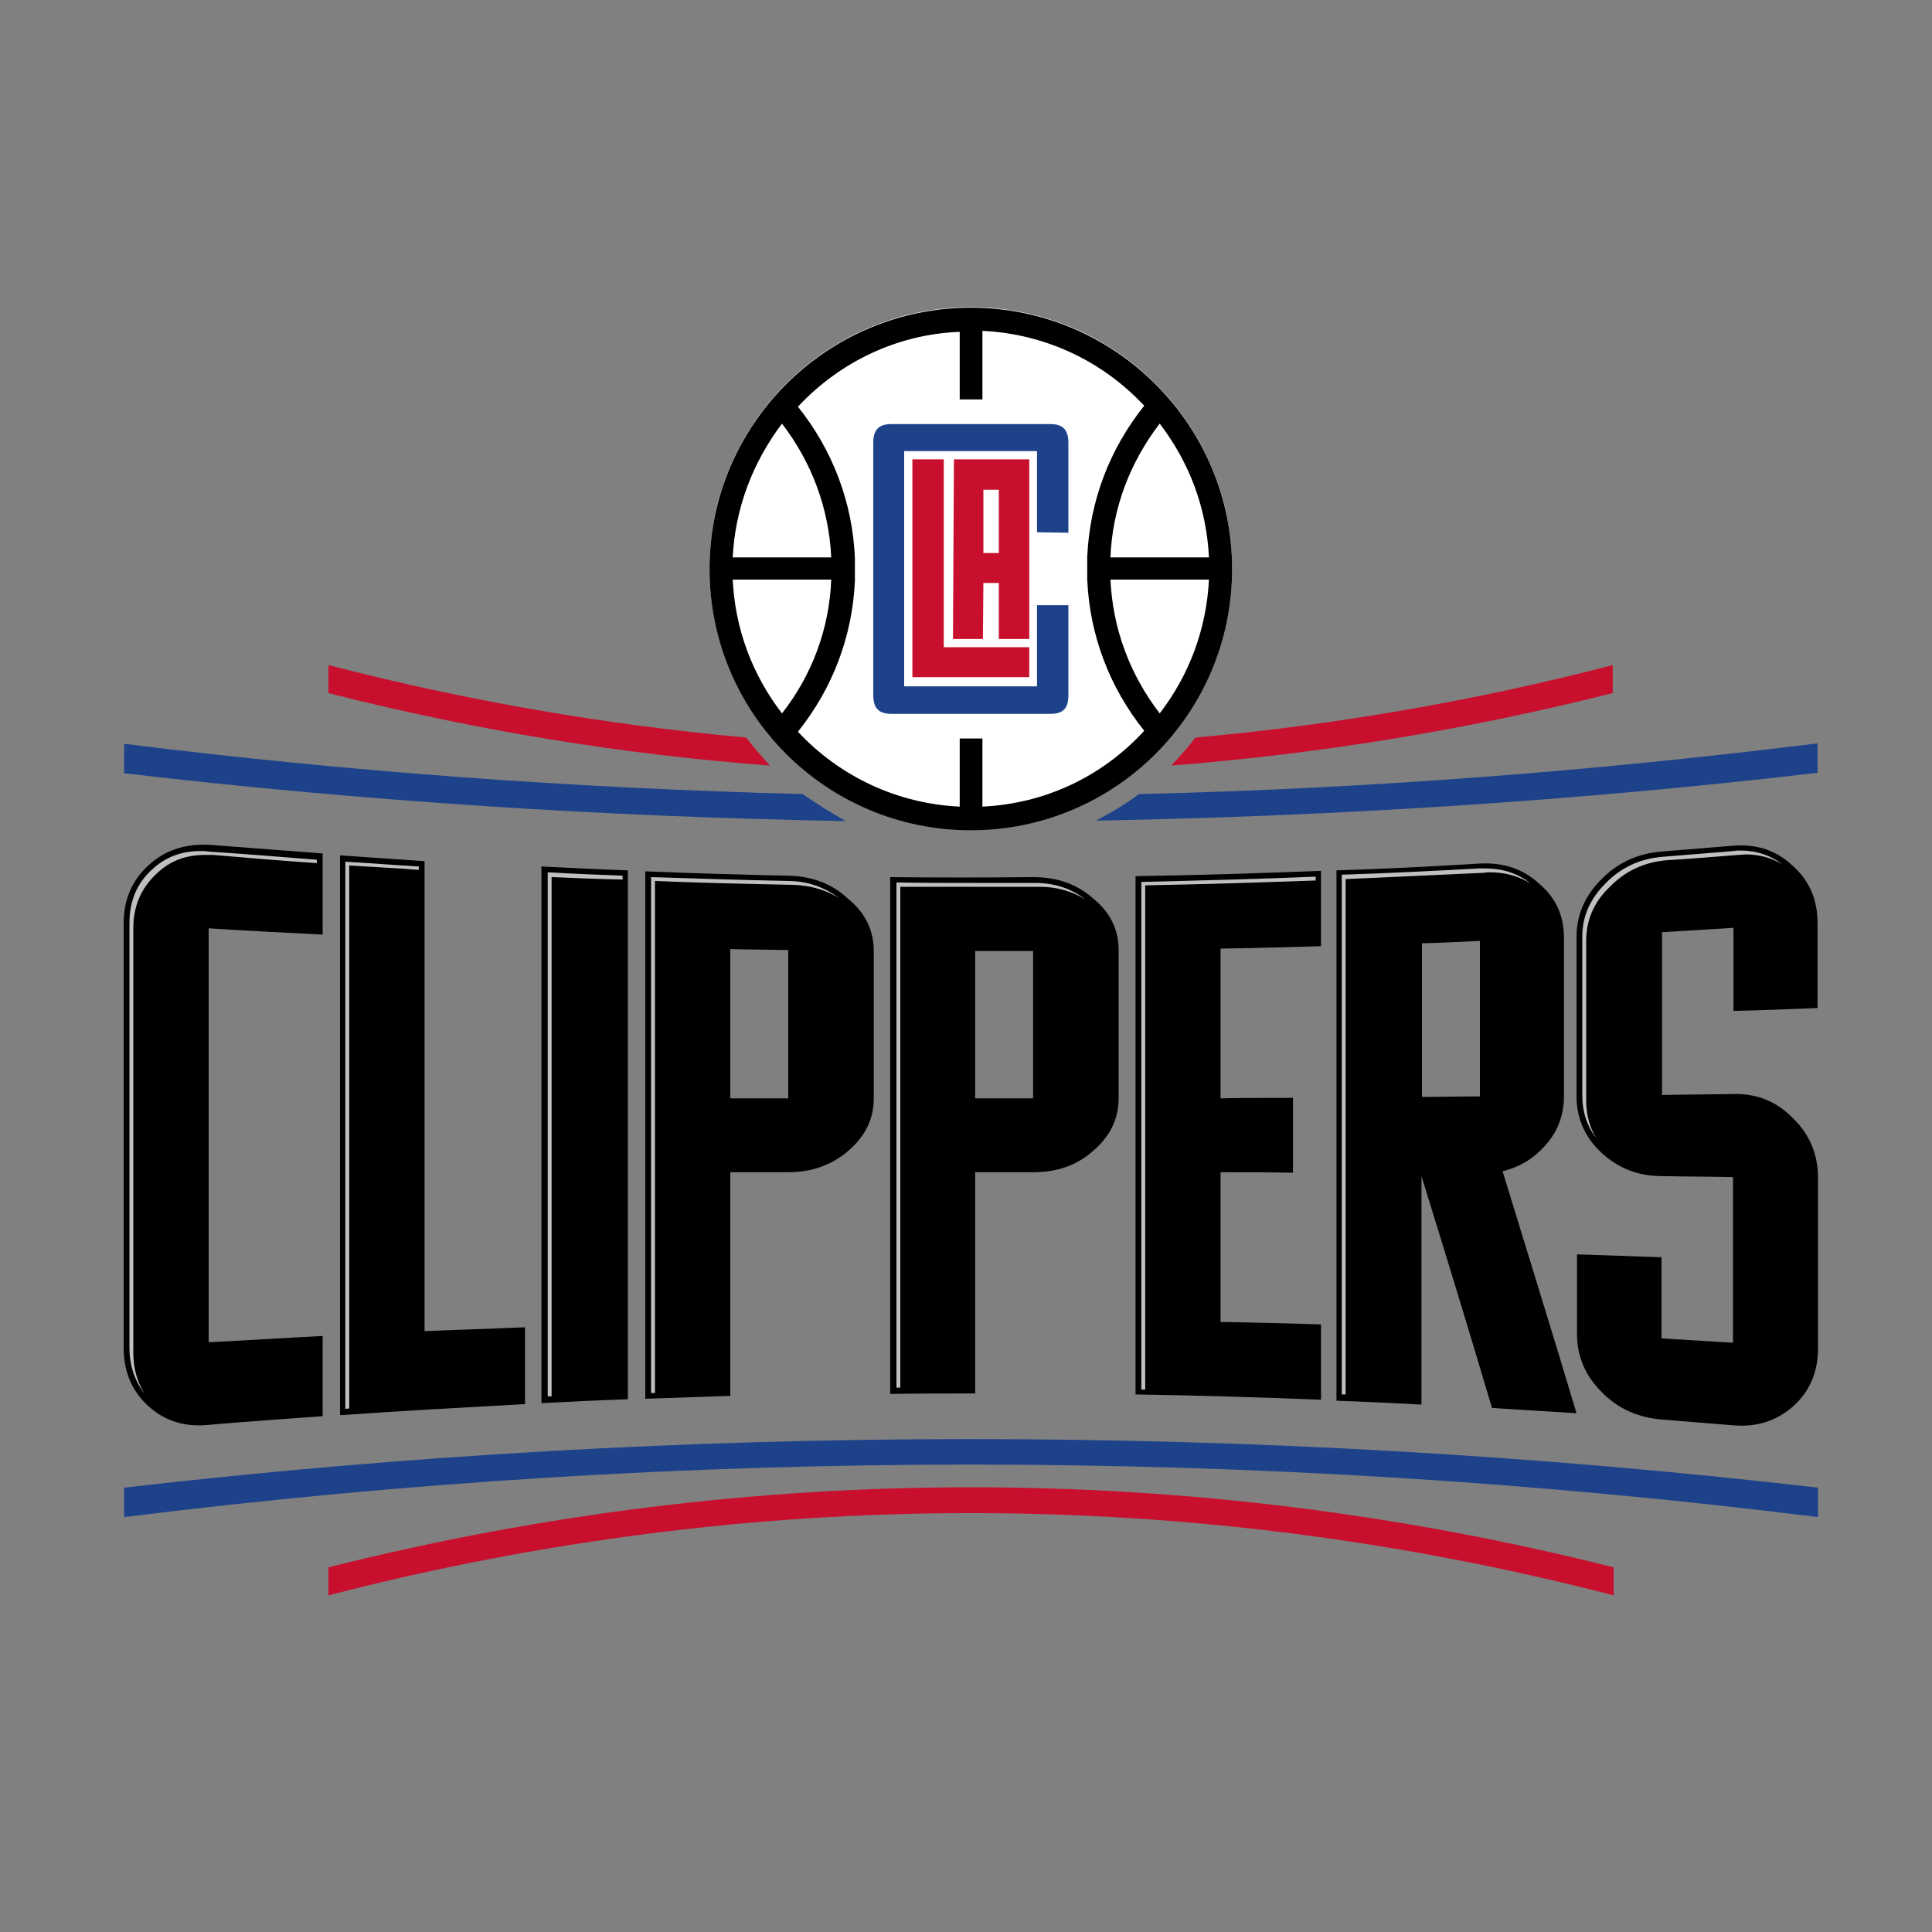
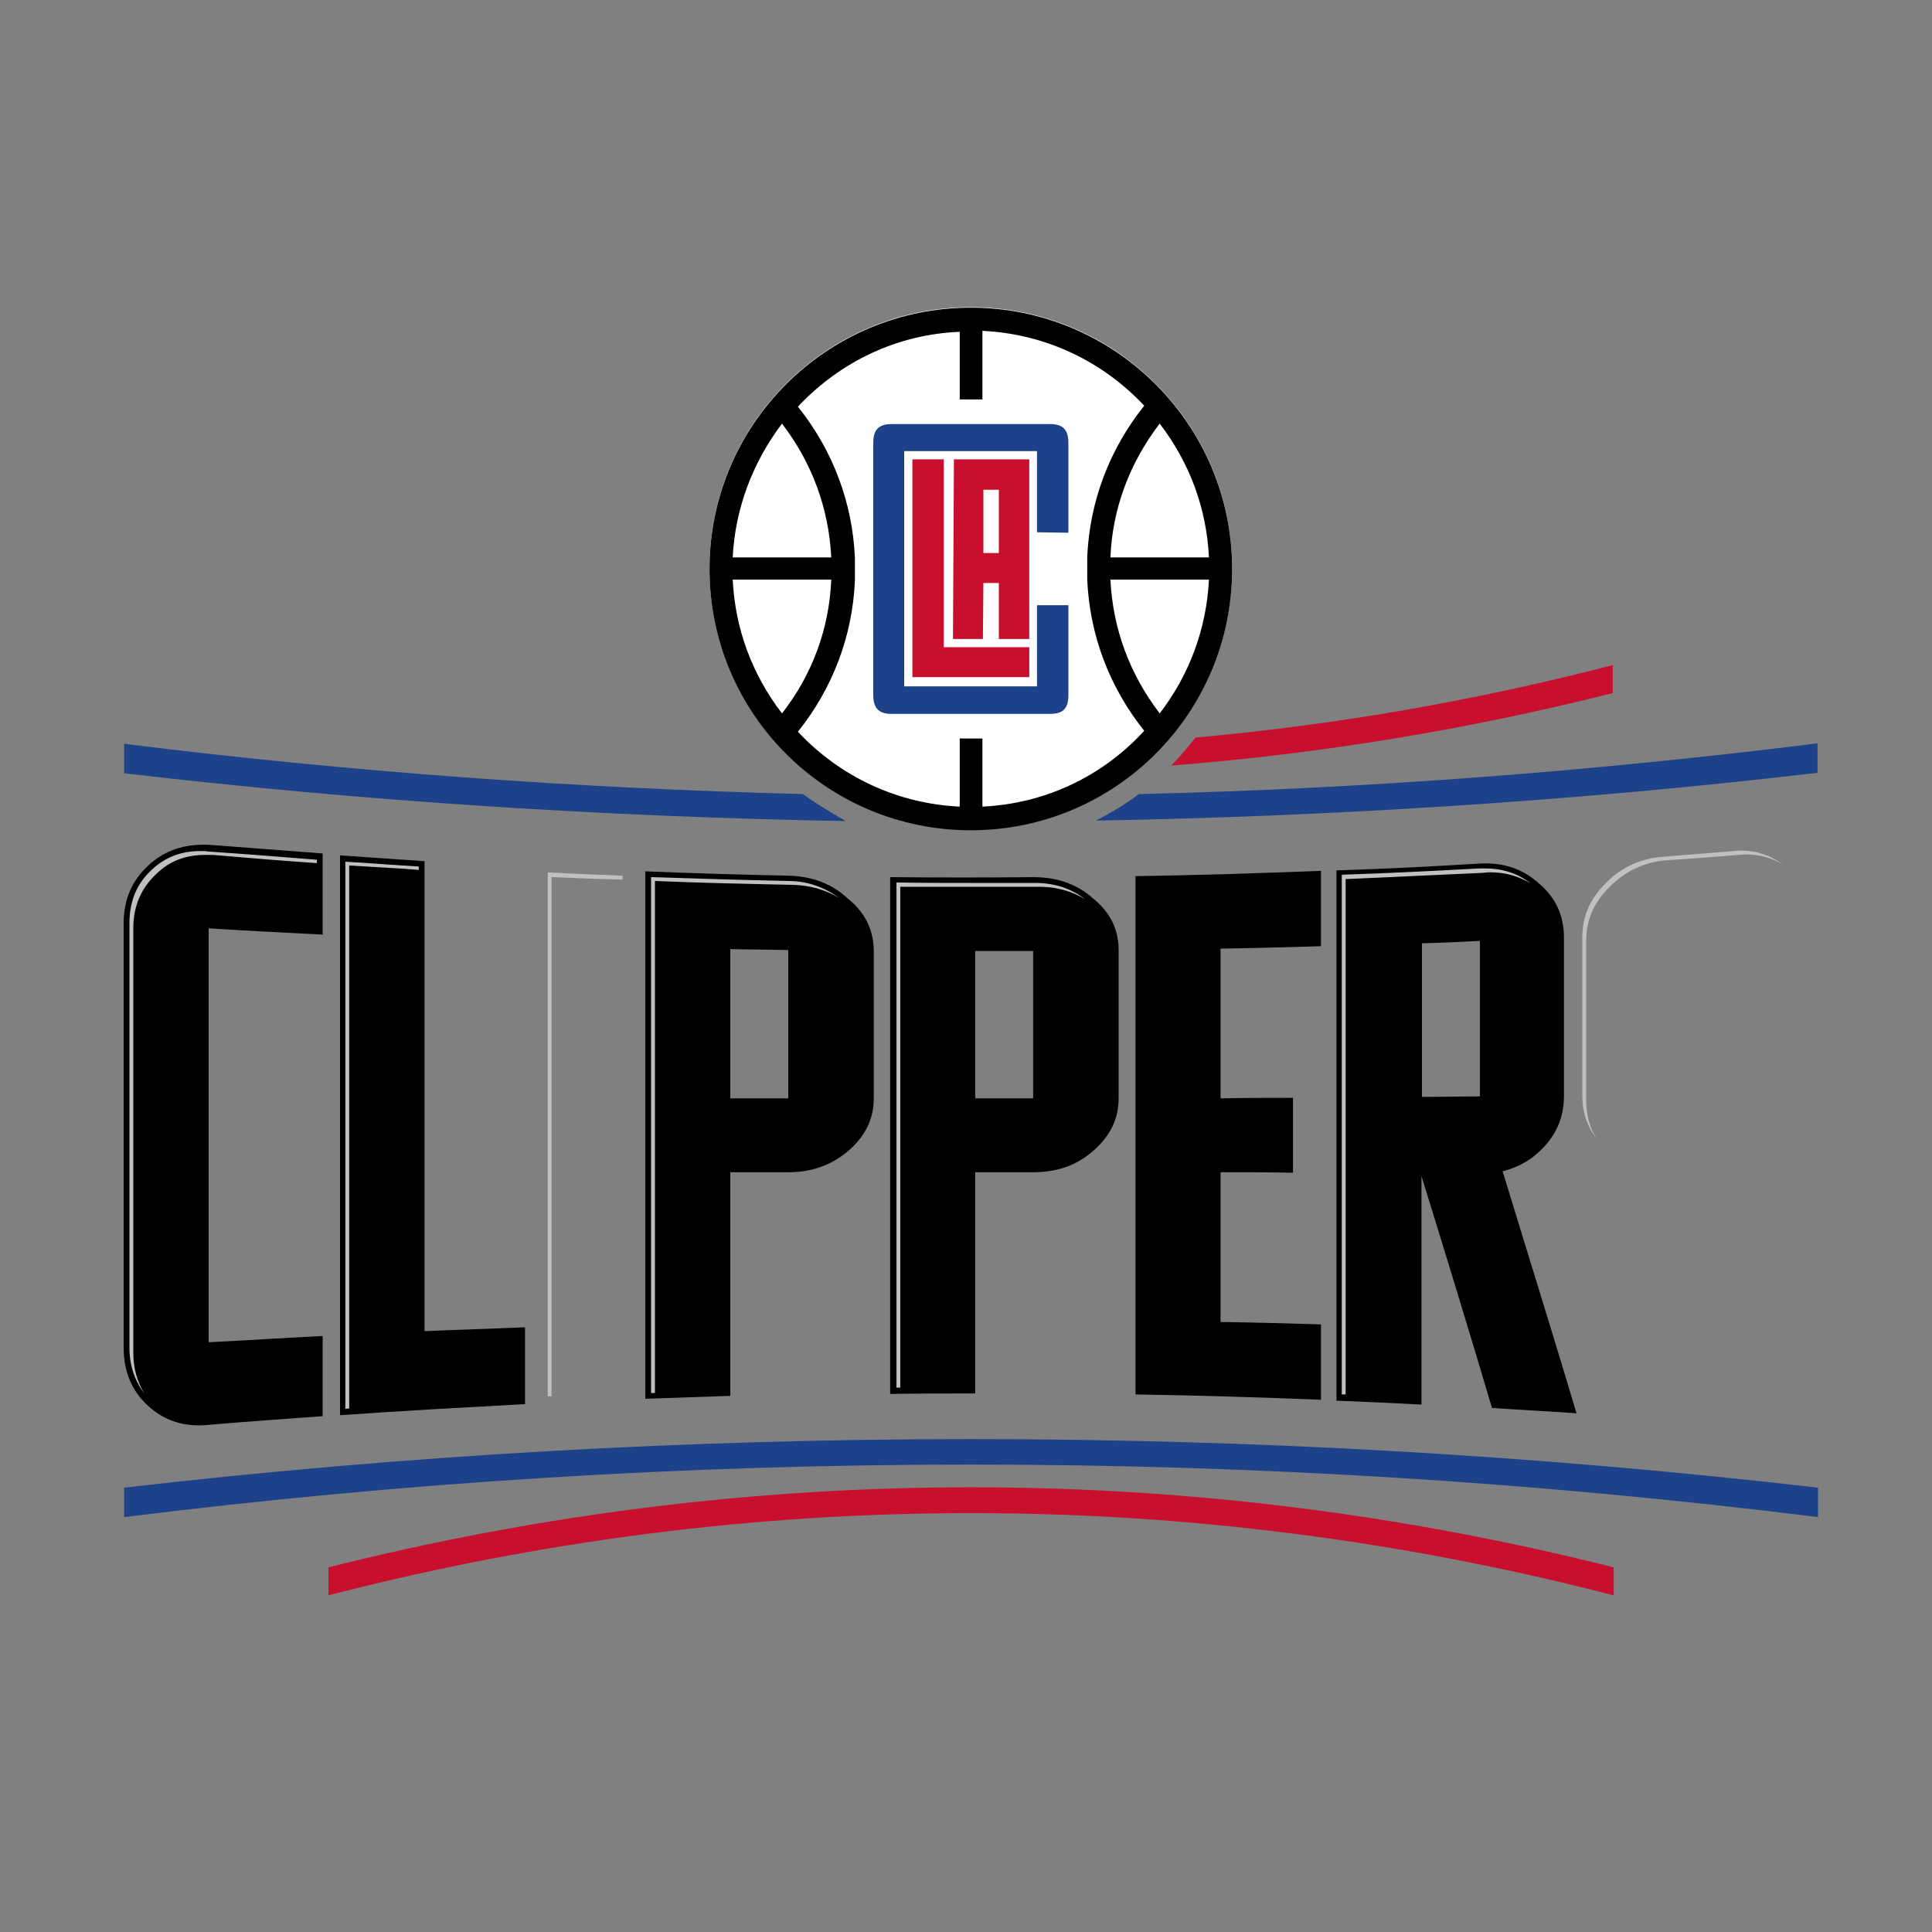
<svg xmlns="http://www.w3.org/2000/svg" version="1.1" id="Layer_1" x="0px" y="0px" viewBox="0 0 400 400" style="enable-background:new 0 0 400 400;" xml:space="preserve">
  <rect x="0" y="0" width="400" height="400" fill="#808080" stroke="none" />
  <style type="text/css">
	.st0{fill:#BEC0C2;}
	.st1{fill:#1D428A;}
	.st2{fill:#C8102E;}
	.st3{fill:#FFFFFF;}
</style>
  <g>
    <path d="M30.7,179.2c-3.4,3.1-5.1,7.1-5.1,12V279c0,5,1.7,9,5.1,12.1s7.5,4.4,12.5,3.9c7.9-0.7,15.7-1.2,23.6-1.8v-16.6   c-7.9,0.4-15.7,0.9-23.6,1.3c0-28.6,0-57.1,0-85.7c7.9,0.5,15.7,0.9,23.6,1.3v-16.8c-7.9-0.6-15.7-1.2-23.6-1.8   C38.3,174.7,34.1,176,30.7,179.2" />
    <path d="M87.9,178.3c-5.8-0.4-11.7-0.8-17.5-1.2V293c12.7-0.9,25.6-1.6,38.3-2.3v-15.9c-6.9,0.3-13.9,0.5-20.8,0.8V178.3z" />
-     <path d="M112.1,290.5c5.9-0.3,12-0.6,17.9-0.8c0-36.5,0-72.9,0-109.5c-5.9-0.2-12-0.5-17.9-0.8V290.5z" />
    <path d="M163.2,181.3c-9.9-0.2-19.7-0.5-29.6-0.9v109.2c5.8-0.2,11.8-0.4,17.6-0.6v-46.3c4,0,8,0,12,0c4.9,0,9-1.5,12.4-4.4   c3.5-3,5.3-6.6,5.3-10.8v-30.6c0-4.2-1.7-7.9-5.3-10.8C172.2,182.9,168,181.4,163.2,181.3 M163.2,227.4c-4,0-8,0-12,0v-30.9   c4,0.1,8,0.1,12,0.2V227.4z" />
    <path d="M318.6,238.5c3.5-3.2,5.2-7,5.2-11.6v-32.8c0-4.5-1.7-8.3-5.2-11.2c-3.4-3.1-7.5-4.4-12.4-4.1c-9.9,0.6-19.6,1.1-29.5,1.4   V290c5.8,0.2,11.7,0.5,17.6,0.8v-47.3c4.9,15.8,9.8,31.8,14.6,48c5.8,0.4,11.7,0.7,17.5,1.1c-5.1-17.1-10.3-33.7-15.3-50.1   C313.9,241.8,316.5,240.5,318.6,238.5 M294.4,195.3c4-0.1,8-0.3,12-0.5c0,10.7,0,21.5,0,32.2c-3.9,0-8,0.1-12,0.1V195.3z" />
    <path d="M213.9,181.6c-9.9,0.1-19.7,0.1-29.6,0v107c5.8-0.1,11.8-0.1,17.6-0.1v-45.8c4,0,8,0,12,0c4.9,0,9-1.4,12.4-4.4   c3.5-3,5.3-6.6,5.3-10.9c0-10.3,0-20.4,0-30.7c0-4.2-1.7-7.8-5.3-10.7C222.9,183,218.8,181.6,213.9,181.6 M213.9,227.4   c-4,0-8,0-12,0v-30.5c4,0,8,0,12,0V227.4z" />
    <path d="M235.1,288.7c12.8,0.2,25.7,0.6,38.4,1.1v-15.6c-6.9-0.2-13.9-0.4-20.8-0.5v-31c4,0,11.1,0,15,0.1c0-5.2,0-10.4,0-15.5   c-4,0-11.1,0-15,0.1v-31c7-0.1,13.9-0.3,20.8-0.5v-15.6c-12.8,0.5-25.7,0.9-38.4,1.1C235.1,217.1,235.1,253,235.1,288.7" />
-     <path d="M376.3,208.7v-17.6c0-4.9-1.7-8.8-5.2-11.9c-3.4-3.2-7.5-4.5-12.3-4.1c-4.9,0.4-9.9,0.8-14.8,1.2   c-4.9,0.4-9.1,2.3-12.5,5.8c-3.4,3.4-5.1,7.4-5.1,11.9v32.9c0,4.6,1.7,8.5,5.1,11.7c3.4,3.2,7.6,4.9,12.5,4.9   c4.9,0.1,9.9,0.1,14.8,0.2c0,11.4,0,22.8,0,34.3c-4.9-0.3-9.9-0.6-14.8-0.9v-16.8c-5.8-0.2-11.7-0.4-17.5-0.6v16.5   c0,4.6,1.7,8.6,5.1,12c3.4,3.5,7.6,5.3,12.5,5.7c4.9,0.4,9.9,0.8,14.8,1.2c4.8,0.4,8.9-0.9,12.3-3.9c3.5-3.1,5.2-7.1,5.2-12.1   v-35.2c0-4.9-1.7-9-5.2-12.4c-3.4-3.5-7.5-5.1-12.3-5c-4.9,0.1-9.9,0.1-14.8,0.2V193c4.9-0.3,9.9-0.6,14.8-0.9c0,5.8,0,11.4,0,17.2   C364.7,209.2,370.6,208.9,376.3,208.7" />
    <g>
      <path class="st0" d="M44.1,177c6.9,0.6,14.2,1.2,21.5,1.7V178c-7.5-0.6-15-1.2-22.5-1.7c-0.6-0.1-1.1-0.1-1.6-0.1    c-3.9,0-7.2,1.2-10,3.8c-3.2,2.9-4.7,6.6-4.7,11.1V279c0,3.7,1.1,6.9,3.1,9.5c-1.5-2.4-2.3-5.2-2.3-8.4v-87.9    c0-4.6,1.6-8.3,4.8-11.3c2.8-2.7,6.1-3.9,10.1-3.9C43,177,43.5,177,44.1,177" />
      <path class="st0" d="M86.7,180.1v-0.7c-5.1-0.3-10.2-0.7-15.2-1v113.3l0.8-0.1V179.2h0.1C77,179.5,81.8,179.7,86.7,180.1" />
      <path class="st0" d="M128.9,182.1v-0.8c-5.1-0.2-10.4-0.4-15.5-0.7v108.5h0.8V181.6h0.1C119.1,181.8,123.9,182,128.9,182.1" />
      <path class="st0" d="M164.2,183.2c3.5,0.1,6.7,1,9.5,2.7c-3-2.2-6.5-3.5-10.5-3.5c-9.4-0.2-19-0.5-28.4-0.8v106.8h0.8V182.4h0.1    C145.1,182.8,154.8,183,164.2,183.2" />
      <path class="st0" d="M308.5,180.6c3.2,0,5.9,0.8,8.4,2.3c-2.7-2.1-5.8-3.1-9.4-3.1c-0.4,0-0.8,0-1.2,0c-9.3,0.5-18.9,1-28.5,1.3    v107.6h0.8V182h0.1c9.6-0.4,19.3-0.9,28.6-1.3C307.8,180.6,308.2,180.6,308.5,180.6" />
      <path class="st0" d="M202.1,183.6c4.3,0,8.7,0,12.9,0h0.2c3.6,0,6.7,0.9,9.5,2.6c-3-2.3-6.4-3.4-10.5-3.4h-0.2    c-4.3,0-8.7,0-12.9,0c-5.1,0-10.3,0-15.5-0.1v104.6h0.8V183.6h0.1C191.6,183.6,196.9,183.6,202.1,183.6" />
-       <path class="st0" d="M272.4,181.5c-12,0.5-24.1,0.8-36.1,1.1v105.1h0.8V183.3h0.1c11.6-0.2,23.5-0.6,35.2-1L272.4,181.5    L272.4,181.5z" />
      <path class="st0" d="M359.9,177c0.5,0,1.1-0.1,1.5-0.1c2.9,0,5.4,0.7,7.7,2.1c-2.5-1.9-5.4-2.9-8.7-2.9c-0.5,0-1.1,0-1.5,0.1    c-4.9,0.4-9.9,0.8-14.8,1.2c-4.6,0.4-8.5,2.2-11.7,5.5c-3.2,3.2-4.8,6.8-4.8,11v32.9c0,3.5,1,6.4,3,9c-1.5-2.3-2.2-5-2.2-8v-32.9    c0-4.3,1.5-8,4.8-11.2c3.3-3.4,7.2-5.2,11.9-5.6C350,177.8,355,177.4,359.9,177" />
    </g>
    <path class="st1" d="M25.7,314.1c116.2-14.5,234.5-14.5,350.7,0V308c-116.2-13.4-234.5-13.4-350.7,0   C25.7,308,25.7,314.1,25.7,314.1z" />
    <path class="st2" d="M68,330.3c87.8-22.7,178.3-22.7,266.1,0v-5.8c-87.8-22.1-178.2-22.1-266.1,0C68,326.5,68,328.4,68,330.3" />
    <path class="st1" d="M166.2,164.4c-47-1.2-93.9-4.6-140.5-10.4v6.1c49.6,5.8,99.5,9,149.4,9.9C172,168.2,169,166.4,166.2,164.4" />
    <path class="st1" d="M235.8,164.4c-2.8,2.1-5.8,3.9-8.9,5.5c49.9-0.9,99.9-4.1,149.4-9.9v-6.1C329.7,159.7,282.9,163.3,235.8,164.4   " />
-     <path class="st2" d="M154.5,152.7c-28.9-2.6-57.9-7.6-86.5-15c0,1.9,0,3.8,0,5.8c30.3,7.7,60.8,12.7,91.4,15   C157.7,156.6,156,154.7,154.5,152.7" />
    <path class="st2" d="M247.5,152.7c-1.5,2-3.2,3.9-5,5.8c30.7-2.4,61.2-7.4,91.4-15v-5.8C305.4,145.1,276.5,150.1,247.5,152.7" />
    <path class="st3" d="M146.9,117.7c0-29.8,24.2-54.1,54.1-54.1c29.8,0,54.1,24.2,54.1,54.1s-24.2,54.1-54.1,54.1   C171.2,171.8,146.9,147.6,146.9,117.7" />
    <path d="M201,63.7c-29.8,0-54.1,24.2-54.1,54.1s24.2,54.1,54.1,54.1s54.1-24.2,54.1-54.1S230.8,63.7,201,63.7 M240.1,87.7   c6.2,8.1,9.7,17.5,10.2,27.7h-20.4C230.3,105.3,233.9,95.8,240.1,87.7 M161.9,87.7c6.2,8.1,9.7,17.5,10.2,27.7h-20.4   C152.2,105.3,155.8,95.8,161.9,87.7 M161.9,147.7c-6.2-8.1-9.7-17.5-10.2-27.7h20.4C171.7,130.2,168.1,139.8,161.9,147.7    M203.4,167v-14.1h-4.7V167c-12.8-0.6-24.7-6.1-33.5-15.5c7.2-9,11.3-19.8,11.8-31.3v-4.7c-0.5-11.5-4.6-22.3-11.8-31.3   c8.8-9.4,20.7-15,33.5-15.5v14h4.7V68.5c12.8,0.6,24.7,6.1,33.5,15.5c-7.2,9-11.3,19.8-11.8,31.3v4.7c0.5,11.5,4.6,22.3,11.8,31.3   C228.1,160.9,216.2,166.4,203.4,167 M240.1,147.7c-6.2-8.1-9.7-17.5-10.2-27.7h20.4C249.8,130.2,246.2,139.8,240.1,147.7" />
    <polygon class="st2" points="188.9,95.1 188.9,140.2 213.1,140.2 213.1,134 195.4,134 195.4,95.1  " />
    <path class="st1" d="M221.2,110.3V91.7c0-2.8-1.2-3.9-3.8-3.9h-32.8c-2.7,0-3.8,1.2-3.8,3.9v52.2c0,2.8,1.2,3.9,3.8,3.9h32.8   c2.8,0,3.8-1.2,3.8-3.9v-18.6h-6.5v16.8h-27.5V93.4h27.5v16.8L221.2,110.3L221.2,110.3z" />
    <path class="st2" d="M213.1,132.3V95.1h-15.6l-0.2,37.2h6.2l0.1-11.6h3.2v11.6H213.1z M206.8,114.5h-3.2v-13.1h3.2V114.5z" />
  </g>
</svg>